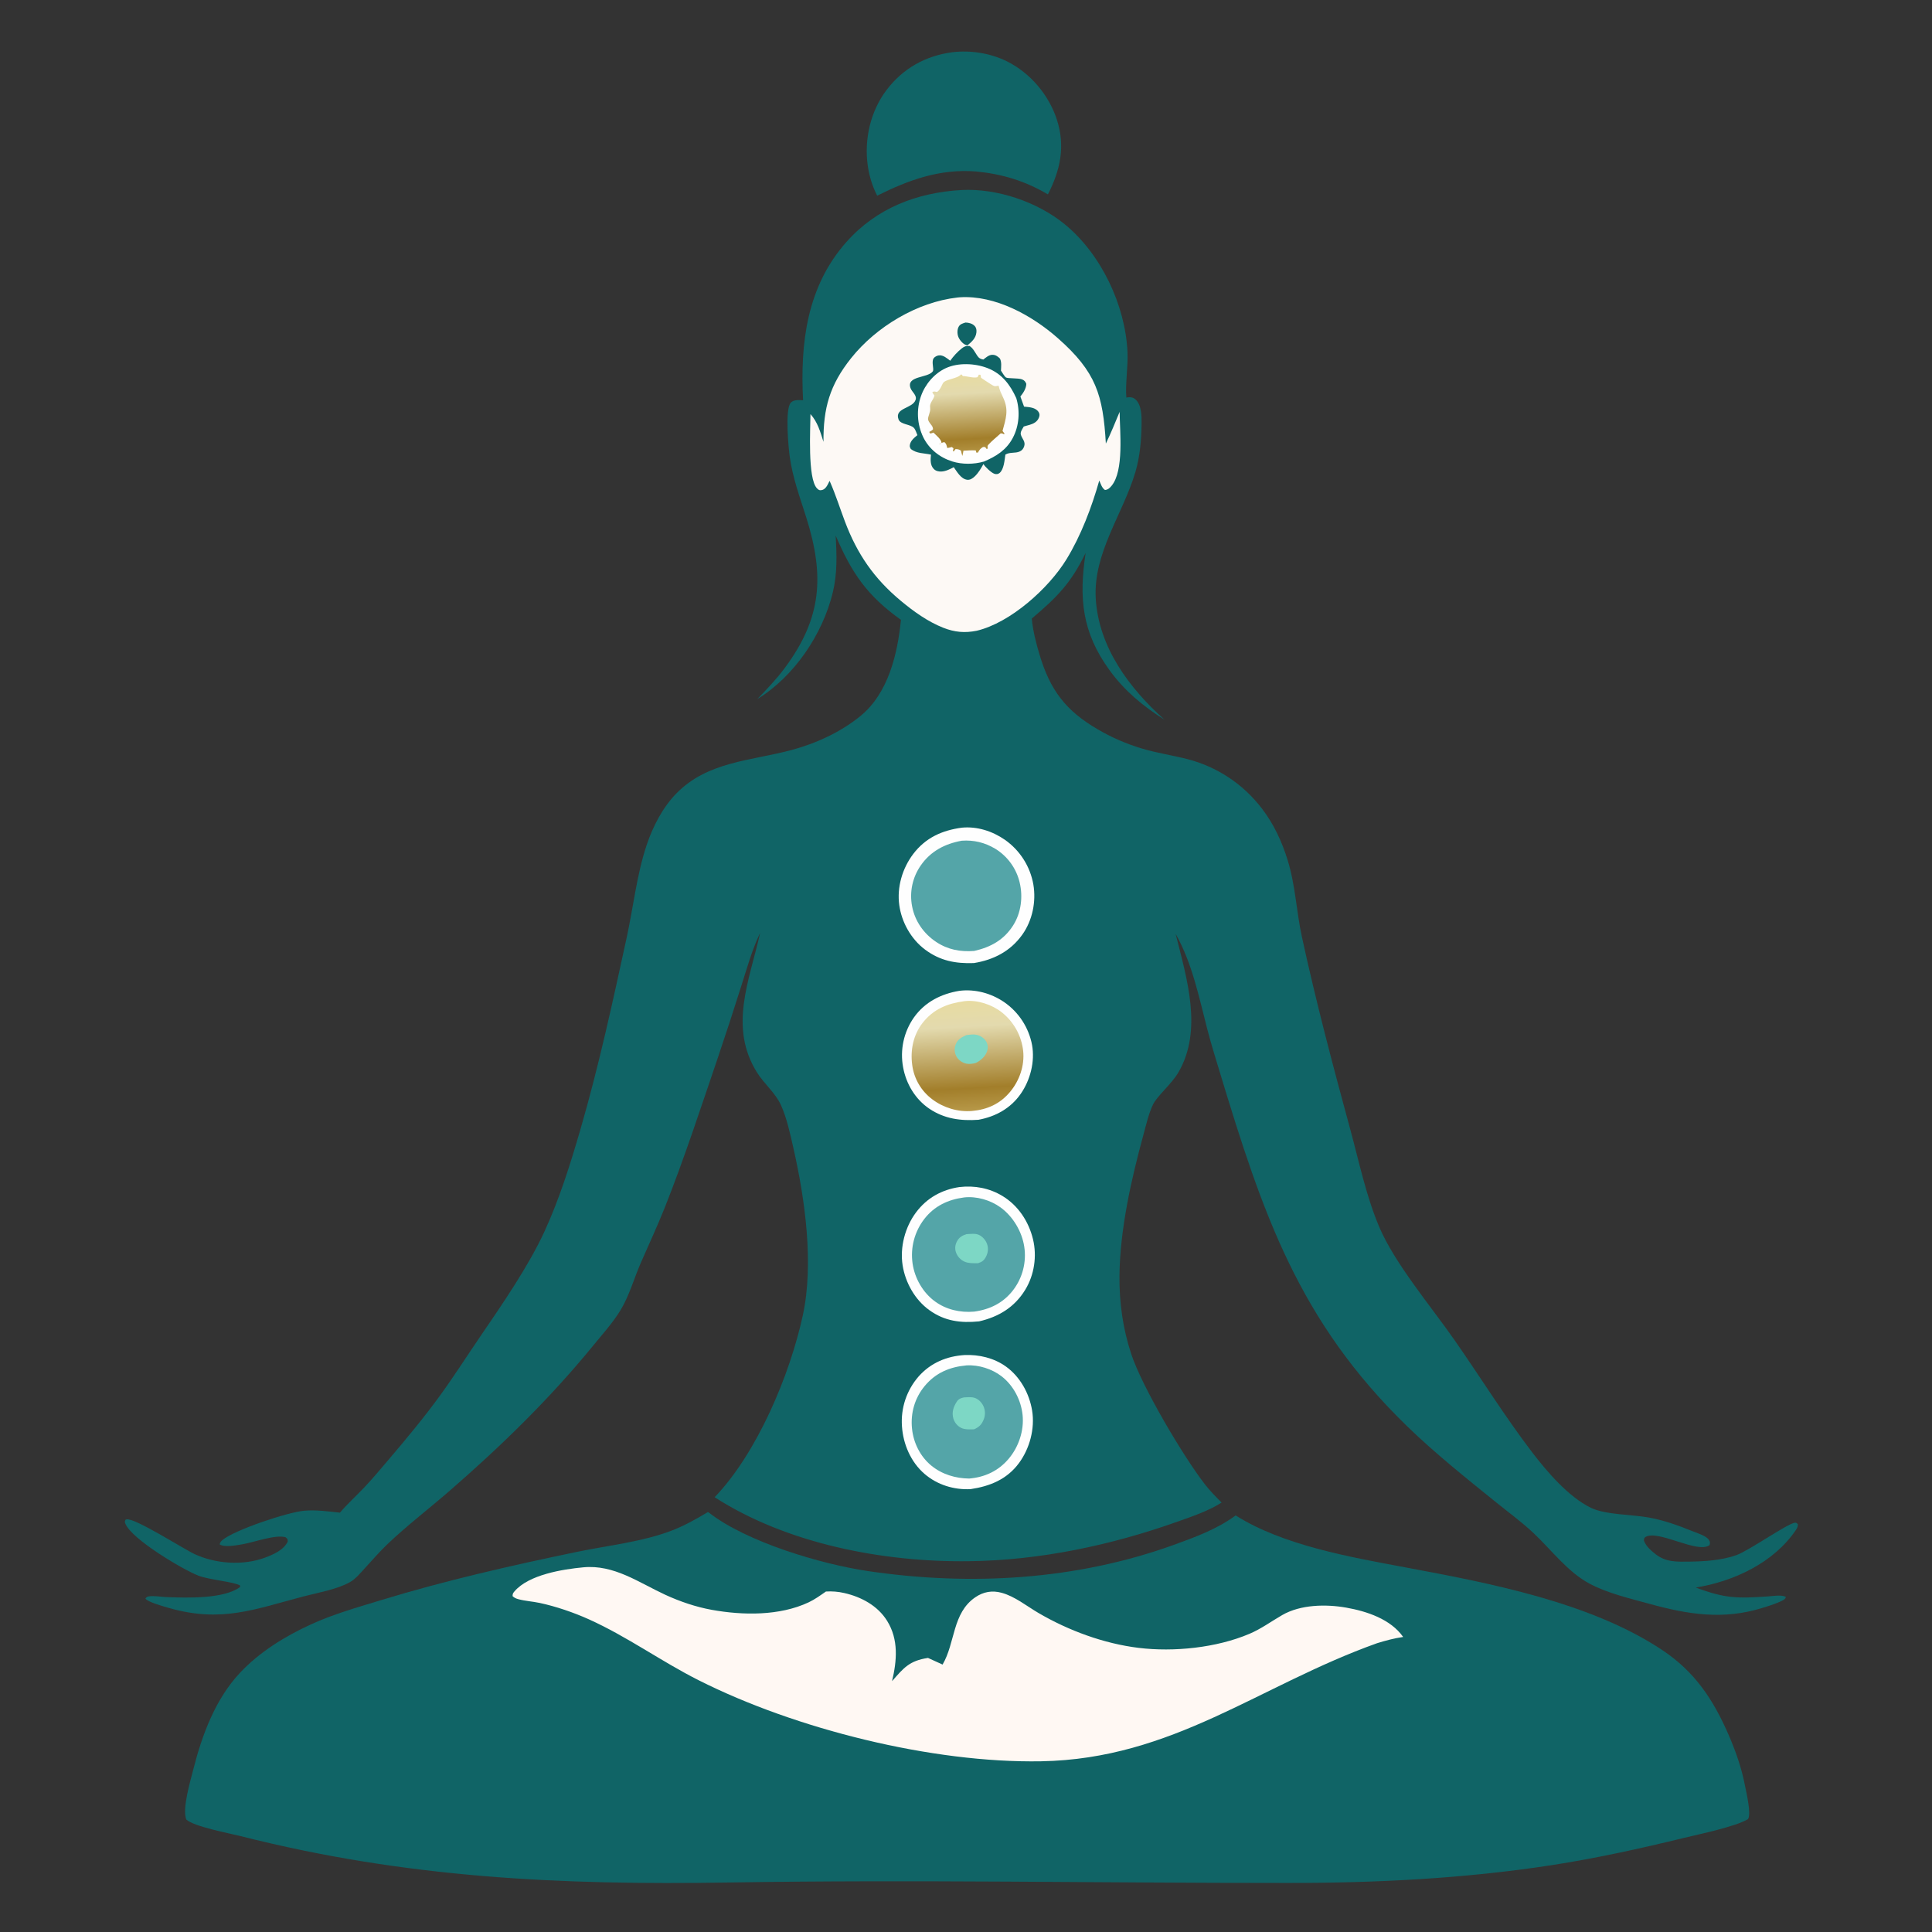
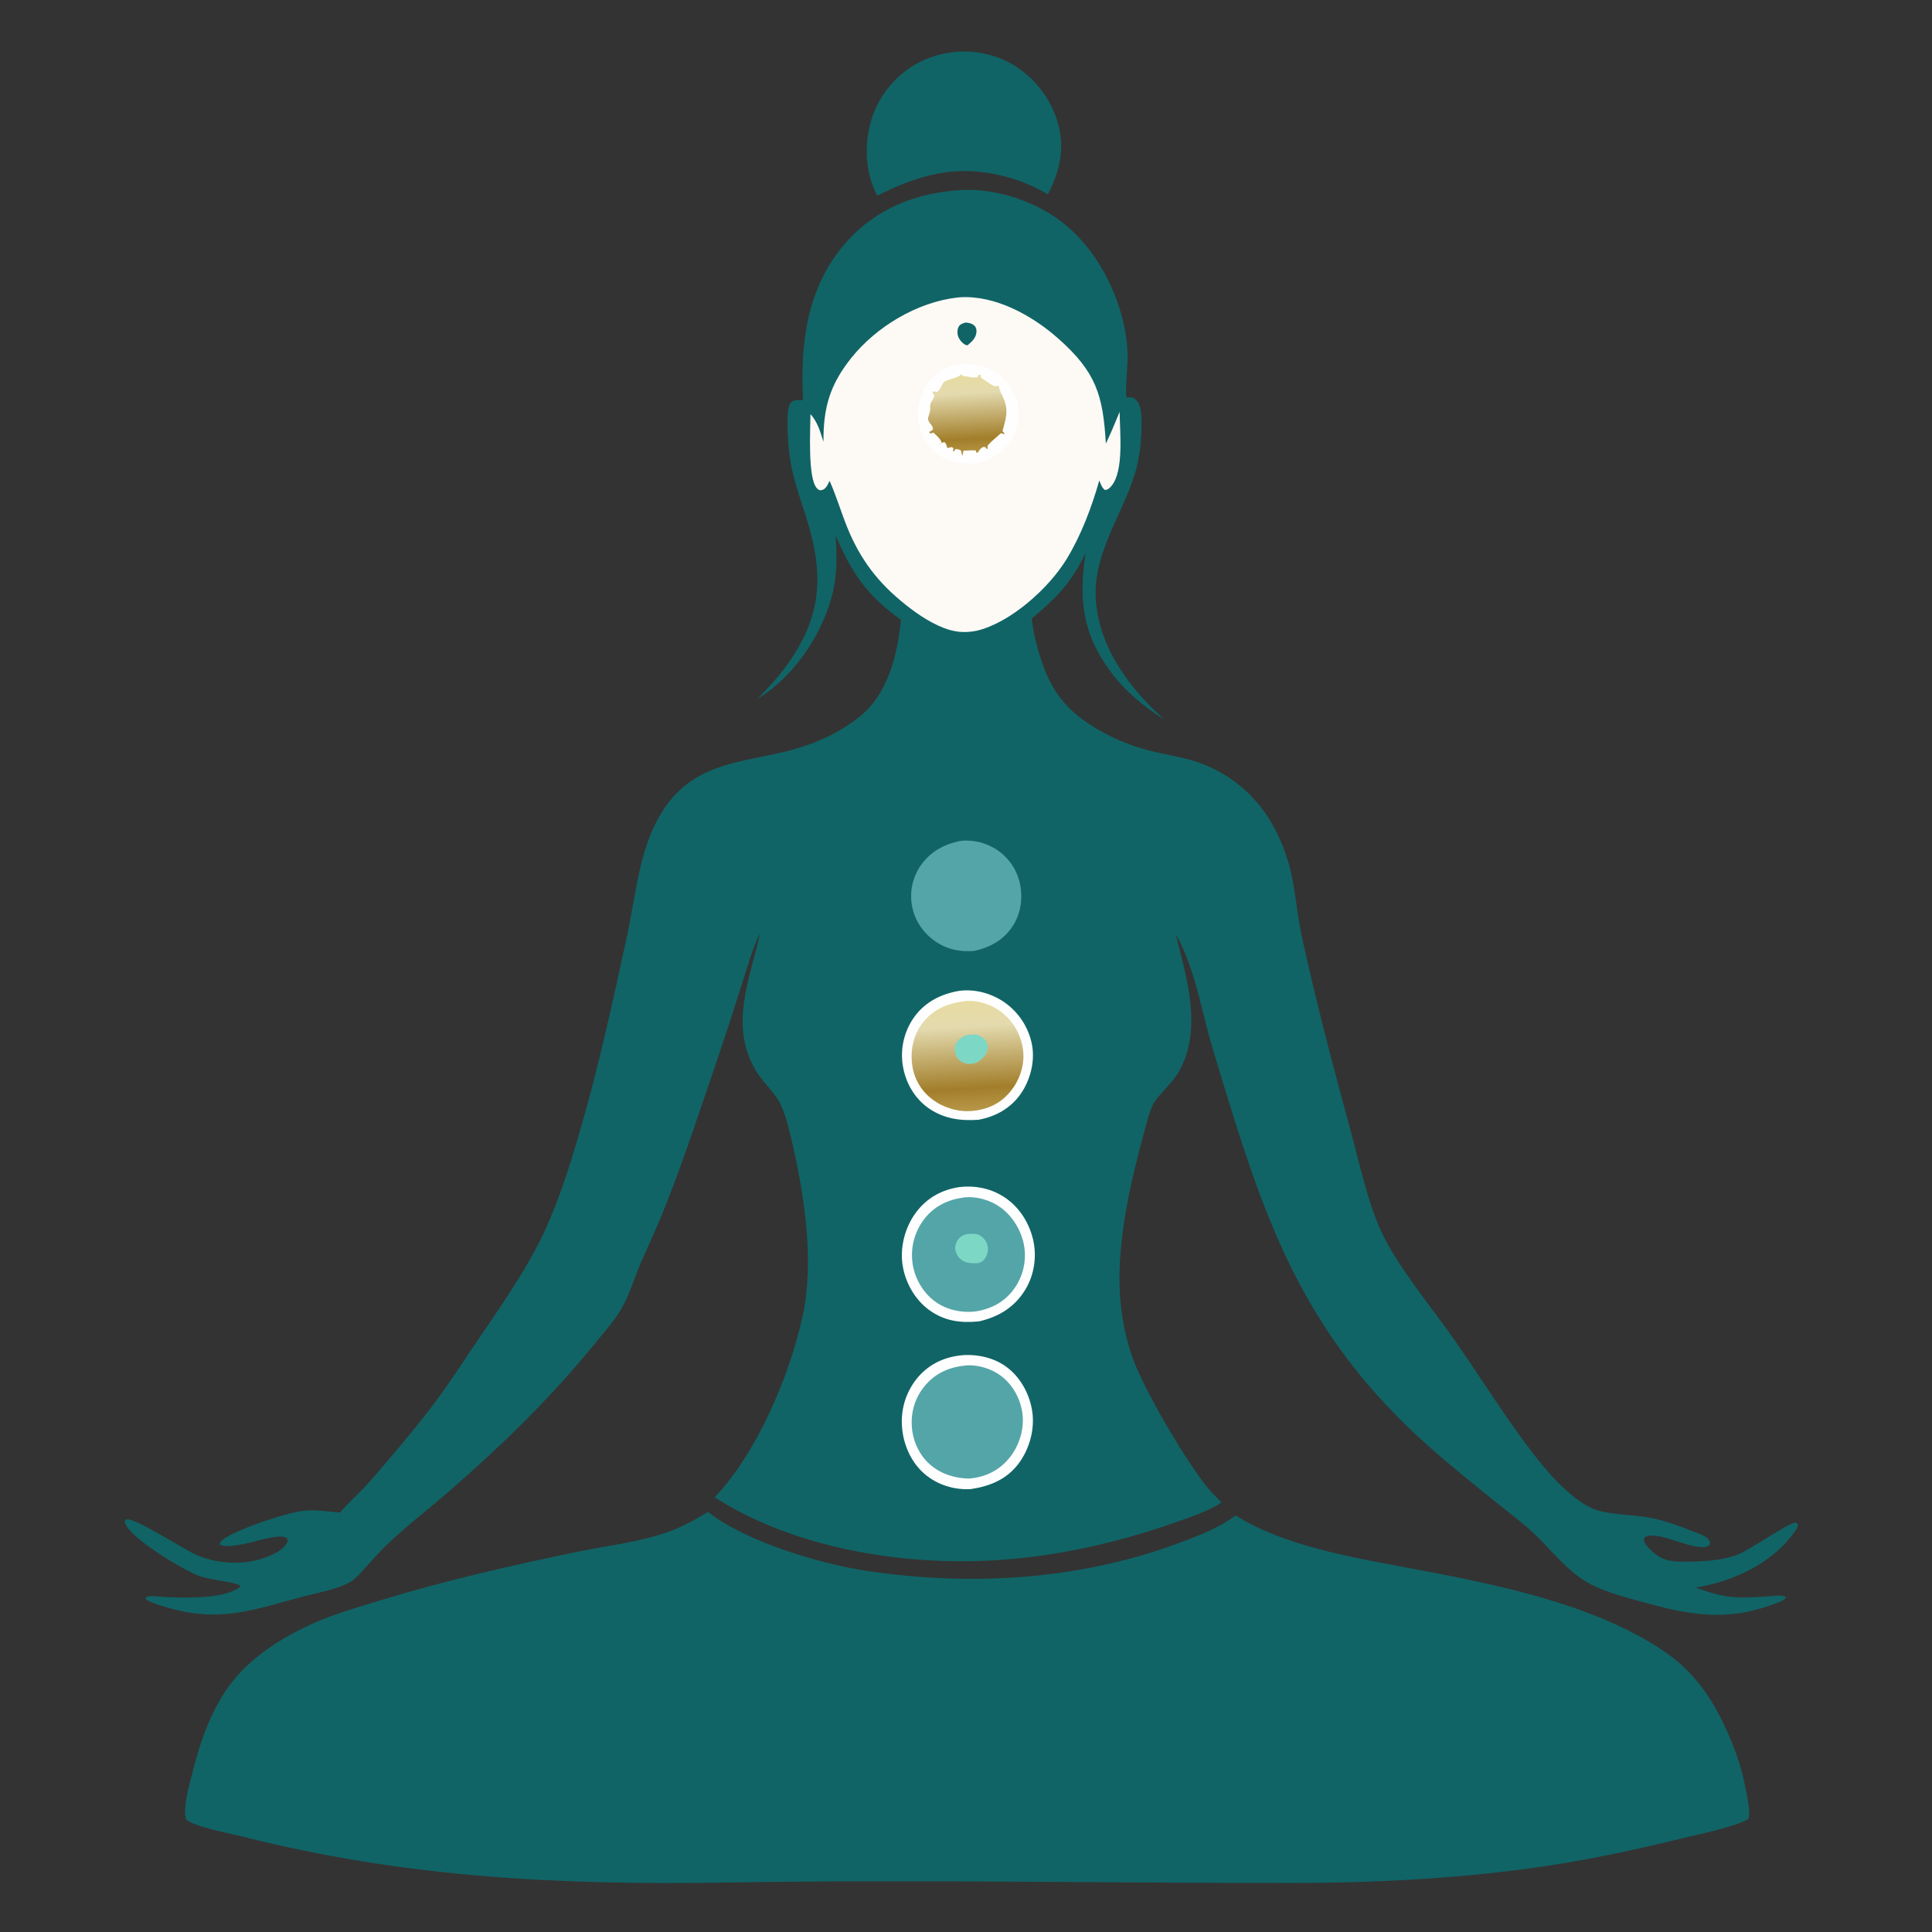
<svg xmlns="http://www.w3.org/2000/svg" width="1024" height="1024" viewBox="0 0 1024 1024" fill="none">
  <rect x="0" y="0" width="1024" height="1024" fill="#333333" stroke="none" />
  <path d="M504.782 27.679C514.501 26.506 525.111 28.207 533.874 32.602C546.138 38.752 555.931 50.357 560.155 63.389C564.755 77.581 562.017 90.085 555.411 103.032C543.26 95.873 531.31 92.245 517.312 90.875C498.099 89.396 481.777 95.316 464.908 103.712C464.277 102.461 463.699 101.187 463.172 99.888C462.646 98.59 462.174 97.272 461.757 95.935C461.339 94.598 460.977 93.246 460.671 91.879C460.364 90.512 460.115 89.135 459.922 87.748C457.991 73.802 461.342 58.988 469.891 47.703C478.576 36.238 490.61 29.545 504.782 27.679Z" fill="#106466" />
  <path d="M375.152 801.452C375.735 801.631 375.447 801.494 376.045 801.955C395.96 817.322 434.899 828.975 459.948 832.689C514.213 840.733 570.425 837.523 622.24 818.777C633.512 814.699 645.222 810.405 654.921 803.208C680.095 819.142 716.074 825.367 745.053 830.773C789.387 839.044 843.292 849.298 881.278 874.738C898.194 886.066 907.89 900.552 915.939 918.909C919.824 927.77 923.072 936.967 924.893 946.489C925.573 950.043 928.333 961.414 926.476 964.18C919.595 968.246 900.899 972.081 892.531 974.127C869.399 979.782 845.916 984.943 822.373 988.579C776.139 995.72 728.487 998.069 681.75 997.997C583.215 998.046 484.655 996.163 386.128 997.761C296.668 999.212 214.909 995.335 127.724 973.221C121.713 971.696 102.654 968.154 98.727 964.353C96.449 958.726 100.956 943.794 102.511 937.641C107.095 919.502 114.206 900.472 127.171 886.643C137.536 875.587 151.067 867.256 164.77 860.977C176.561 855.573 189.073 852.052 201.444 848.261C235.708 837.763 270.628 829.829 305.702 822.544C322.311 819.095 340.402 817.258 356.229 811.158C362.912 808.583 369.024 805.107 375.152 801.452Z" fill="#106466" />
-   <path d="M309.196 830.711C325.461 829.168 338.561 838.779 352.548 845.235C360.347 848.835 368.839 851.73 377.302 853.255C393.718 856.212 413.186 856.514 428.605 849.267C431.857 847.738 434.819 845.58 437.764 843.536C441.13 843.347 444.209 843.587 447.489 844.337C456.533 846.407 465.192 851.035 470.198 859.094C476.353 869.001 475.387 880.226 472.802 891.053C478.989 883.978 482.016 880.216 491.86 878.732L499.587 882.253C506.393 870.657 504.666 854.997 516.908 846.603C521.196 843.662 525.824 842.851 530.836 844.197C537.866 846.086 544.153 851.256 550.397 854.905C566.424 864.27 585.068 871.144 603.497 873.403C622.176 875.692 644.797 873.364 662.2 865.973C668.509 863.294 673.736 859.398 679.605 856.016C689.312 850.424 702.718 850.169 713.488 852.07C724.445 854.004 737.047 858.162 743.711 867.621C738.974 868.3 734.455 869.527 729.888 870.928C667.172 893.339 621.682 932.288 551.812 933.52C494.024 934.54 421.731 916.483 370.266 890.544C350.474 880.569 332.302 867.355 312.087 858.261C304.101 854.668 294.679 851.434 286.07 849.595C282.323 848.795 278.405 848.593 274.707 847.594C273.496 847.267 272.589 846.865 271.674 845.98C271.726 844.804 271.797 844.511 272.594 843.566C280.177 834.565 298.311 831.737 309.196 830.711Z" fill="#FFF8F3" />
  <path d="M509.547 100.711C528.342 99.722 549.795 106.952 564.324 118.851C583.643 134.673 596.39 161.659 597.599 186.468C597.975 194.2 596.34 203.976 596.998 210.741C597.244 210.694 597.487 210.634 597.736 210.599C599.275 210.386 600.609 210.645 601.806 211.691C605.08 214.552 605.109 220.633 605.057 224.66C604.95 233.109 604.214 241.92 601.827 250.044C595.257 272.398 579.332 293.035 580.774 317.275C582.31 343.097 598.585 364.825 617.215 381.459C605.897 374.337 596.131 366.264 588.193 355.386C573.425 335.149 571.781 316.955 575.411 293.062C567.634 309.084 560.333 316.454 546.865 327.859C547.457 334.297 549.101 340.687 550.944 346.871C556.558 365.714 564.79 376.636 581.764 386.519C585.439 388.68 589.231 390.613 593.14 392.316C597.049 394.019 601.047 395.48 605.132 396.7C613.034 399.086 621.142 400.27 629.124 402.284C630.107 402.533 631.083 402.802 632.054 403.092C633.025 403.383 633.99 403.693 634.948 404.024C635.906 404.355 636.856 404.705 637.799 405.076C638.742 405.447 639.677 405.837 640.604 406.247C641.531 406.658 642.448 407.087 643.357 407.536C644.266 407.985 645.164 408.453 646.053 408.94C646.942 409.427 647.821 409.932 648.688 410.455C649.555 410.979 650.412 411.521 651.257 412.081C652.102 412.641 652.934 413.218 653.754 413.813C654.575 414.408 655.382 415.02 656.177 415.649C656.972 416.278 657.753 416.924 658.52 417.586C659.287 418.247 660.04 418.925 660.779 419.619C661.518 420.312 662.242 421.021 662.951 421.746C663.66 422.47 664.353 423.209 665.031 423.962C665.709 424.715 666.371 425.483 667.016 426.264C667.661 427.045 668.29 427.84 668.902 428.648C675.15 436.748 679.496 446.206 682.498 455.946C686.631 469.352 687.089 483.004 690.042 496.589C697.541 531.096 706.484 564.867 715.752 598.922C720.386 615.952 724.114 634.016 731.012 650.277C739.213 669.61 758.355 692.276 770.763 710.039C784.58 729.819 797.286 750.345 811.928 769.558C819.862 779.969 831.356 793.405 843.251 799.186C850.866 802.887 864.981 802.698 873.865 804.311C882.177 805.819 889.582 808.55 897.387 811.688C899.721 812.626 904.337 814.007 905.749 816.176C906.499 817.326 906.367 817.65 906.125 818.913C899.881 823.788 878.85 810.523 872.088 814.664C871.328 815.13 871.455 815.594 871.276 816.396C872.166 819.326 875.052 821.813 877.409 823.68C882.993 828.105 888.847 827.765 895.649 827.688C903.518 827.598 912.73 826.956 920.189 824.305C927.23 821.802 947.735 807.213 951.468 807.064C952.214 807.034 952.384 807.4 952.91 807.844C952.925 809.154 952.621 809.794 951.887 810.883C940.132 828.324 918.923 838.177 898.805 841.426C914.354 847.275 920.884 847.229 937.1 846.128C939.638 845.956 944.362 845.103 946.568 846.437C946.156 847.544 945.677 847.815 944.658 848.338C941.274 850.076 937.46 851.183 933.841 852.302C913.323 858.65 894.681 855.707 874.44 850.114C863.91 847.204 852.175 844.535 842.503 839.373C830.823 833.139 822.3 821.478 812.753 812.514C806.628 806.763 799.677 801.686 793.134 796.399C777.087 783.434 760.608 770.311 745.803 755.942C688.224 700.062 669.142 642.93 646.582 568.484C644.273 560.865 641.892 553.248 639.897 545.54C635.466 528.425 631.894 510.508 623.107 494.985C628.976 518.441 637.691 545.975 624.533 568.466C621.019 574.472 613.216 580.997 611.09 585.468C608.776 590.335 607.473 596.2 606.05 601.407C599.593 625.028 593.507 651.988 593.341 676.504C593.245 690.596 595.14 704.089 599.527 717.5C605.26 735.023 627.153 771.886 638.628 786.731C641.301 790.189 644.402 793.28 647.471 796.382C640.59 800.833 631.775 803.772 624.046 806.525C588.829 819.067 550.886 827.062 513.426 827.474C468.242 828.053 417.225 818.318 378.776 793.559C401.279 770.16 418.68 728.737 425.523 697.101C431.458 669.666 426.675 635.591 420.52 608.489C418.834 601.067 417.072 592.752 413.945 585.789C411.049 579.34 405.105 574.575 401.325 568.586C386.038 544.36 397.257 519.635 402.898 494.443C398.684 503.123 396.022 512.813 393.092 521.982C388.989 535.007 384.749 547.987 380.372 560.922C371.361 587.331 362.673 614.032 352.373 639.967C348.437 649.876 343.899 659.557 339.638 669.329C336.079 677.492 333.571 686.699 328.965 694.295C324.867 701.055 319.282 707.218 314.283 713.333C291.349 741.389 265.42 766.645 238.076 790.364C227.324 799.69 215.874 808.459 205.553 818.243C201.236 822.335 197.305 826.939 193.264 831.308C190.883 833.883 188.376 837.013 185.255 838.698C178.094 842.563 168.628 844.104 160.743 846.18C134.678 853.041 117.268 860.151 89.636 852.284C87.251 851.605 78.057 849.057 77.085 847.296C77.688 846.482 77.811 846.288 78.882 846.119C81.734 845.668 85.482 846.411 88.439 846.509C99.136 846.867 118.433 847.587 127.231 841.177L127.279 840.363C123.815 838.297 110.993 837.421 105.016 835.078C96.837 831.872 69.694 815.758 66.471 807.589C66.072 806.577 66.073 806.538 66.505 805.5C66.679 805.435 66.845 805.348 67.025 805.304C71.282 804.275 97.008 820.841 103.144 823.704C114.252 828.888 128.763 829.881 140.323 825.631C144.772 823.995 150.462 821.518 152.521 817.007C152.417 815.59 152.418 815.699 151.347 814.753C145.669 813.255 134.602 817.489 128.386 818.518C125.446 819.005 118.85 820.306 116.385 818.525C116.78 817.377 116.967 817.025 117.936 816.226C124.445 810.855 152.31 801.539 161.169 800.724C167.471 800.145 173.907 801.083 180.172 801.733C184.182 797.047 188.782 792.889 193.027 788.418C197.58 783.622 201.832 778.495 206.119 773.46C215.45 762.503 224.723 751.344 233.193 739.7C240.645 729.454 247.436 718.763 254.585 708.311C265.978 691.654 280.221 670.944 288.594 652.694C296.603 635.236 302.371 616.762 307.715 598.34C317.453 564.77 324.764 530.946 332.183 496.826C335.679 480.746 337.5 463.562 342.71 447.973C345.998 438.134 351.172 428.022 358.478 420.549C375.075 403.573 397.975 403.283 419.403 397.556C432.459 394.067 445.523 388.087 456.038 379.513C470.816 367.463 475.732 346.637 477.525 328.525C459.521 315.675 451.459 303.755 442.914 283.851C443.511 294.113 443.843 303.942 441.395 314.037C436.034 336.141 420.946 358.591 401.379 370.527C406.493 365.271 411.592 359.905 415.97 354.015C435.741 327.417 437.002 304.975 427.339 274.282C423.948 263.511 420.171 253.397 418.585 242.105C417.938 237.495 415.92 216.773 419.172 213.393C420.814 211.687 423.486 212.09 425.642 212.131C424.089 181.726 427.639 151.843 448.715 128.153C464.624 110.27 486.026 102.081 509.547 100.711Z" fill="#106466" />
  <path d="M508.455 525.164C516.738 524.105 525.259 526.411 532.139 531.078C532.62 531.408 533.092 531.749 533.556 532.102C534.02 532.455 534.475 532.818 534.921 533.193C535.367 533.568 535.804 533.955 536.231 534.351C536.658 534.748 537.076 535.154 537.483 535.571C537.89 535.988 538.287 536.415 538.674 536.851C539.06 537.288 539.435 537.733 539.8 538.188C540.165 538.643 540.518 539.106 540.859 539.578C541.201 540.051 541.531 540.531 541.849 541.019C542.168 541.508 542.474 542.004 542.768 542.507C543.061 543.011 543.343 543.52 543.612 544.037C543.881 544.554 544.137 545.078 544.38 545.608C544.623 546.137 544.853 546.673 545.07 547.214C545.287 547.755 545.491 548.301 545.681 548.852C545.872 549.403 546.048 549.958 546.211 550.517C546.374 551.077 546.524 551.64 546.659 552.207C546.794 552.774 546.916 553.344 547.023 553.917C548.596 562.727 546.071 572.486 540.99 579.78C535.651 587.444 527.689 591.83 518.625 593.502C509.246 594.183 500.488 593.002 492.545 587.628C485.098 582.591 480.262 574.46 478.664 565.674C478.557 565.104 478.465 564.532 478.387 563.957C478.309 563.382 478.245 562.806 478.196 562.228C478.147 561.65 478.112 561.072 478.092 560.492C478.071 559.912 478.065 559.332 478.074 558.752C478.083 558.173 478.106 557.593 478.144 557.014C478.181 556.435 478.233 555.858 478.3 555.282C478.367 554.706 478.448 554.132 478.543 553.56C478.638 552.988 478.748 552.419 478.871 551.852C478.995 551.285 479.133 550.722 479.285 550.162C479.437 549.603 479.603 549.047 479.782 548.495C479.962 547.944 480.155 547.398 480.362 546.856C480.569 546.314 480.79 545.778 481.024 545.247C481.257 544.717 481.504 544.192 481.764 543.673C482.025 543.154 482.298 542.643 482.583 542.138C482.869 541.634 483.167 541.136 483.477 540.646C483.788 540.157 484.11 539.675 484.445 539.201C490.234 531.088 498.788 526.765 508.455 525.164Z" fill="#FEFEFE" />
  <path d="M510.906 530.682C511.073 530.656 511.24 530.623 511.408 530.605C518.083 529.888 525.803 532.461 530.984 536.565C531.376 536.876 531.76 537.196 532.137 537.525C532.514 537.854 532.882 538.193 533.241 538.54C533.601 538.888 533.952 539.244 534.294 539.609C534.636 539.974 534.969 540.348 535.292 540.729C535.615 541.11 535.929 541.5 536.234 541.897C536.538 542.294 536.832 542.698 537.117 543.109C537.401 543.521 537.675 543.94 537.938 544.365C538.201 544.79 538.454 545.221 538.697 545.659C538.939 546.096 539.17 546.54 539.39 546.989C539.611 547.438 539.82 547.893 540.017 548.352C540.215 548.811 540.401 549.275 540.576 549.744C540.751 550.213 540.914 550.685 541.065 551.162C541.216 551.639 541.356 552.119 541.484 552.603C541.611 553.086 541.727 553.573 541.83 554.062C541.933 554.551 542.025 555.043 542.104 555.537C542.183 556.031 542.25 556.527 542.305 557.024C543.099 564.791 540.363 572.669 535.422 578.643C530.086 585.094 523.263 588.125 515.123 588.849C507.732 589.465 500.082 587.139 494.175 582.697C493.812 582.427 493.455 582.148 493.106 581.86C492.757 581.572 492.415 581.276 492.081 580.971C491.746 580.666 491.42 580.352 491.102 580.031C490.783 579.709 490.473 579.38 490.171 579.043C489.869 578.706 489.575 578.361 489.29 578.009C489.005 577.658 488.73 577.299 488.463 576.933C488.196 576.568 487.939 576.196 487.691 575.817C487.443 575.438 487.205 575.054 486.976 574.663C486.747 574.272 486.529 573.876 486.32 573.475C486.111 573.073 485.913 572.666 485.724 572.255C485.536 571.844 485.358 571.428 485.19 571.007C485.023 570.586 484.866 570.162 484.72 569.734C484.574 569.305 484.439 568.873 484.314 568.438C484.189 568.003 484.076 567.565 483.974 567.124C483.871 566.683 483.78 566.24 483.7 565.795C483.62 565.349 483.551 564.902 483.493 564.453C482.421 556.536 484.065 548.419 489.072 542.062C494.722 534.888 502.089 531.868 510.906 530.682Z" fill="url(#paint0_linear_79_191)" />
  <path d="M512.093 548.661C513.796 548.423 515.787 548.104 517.485 548.449C519.556 548.87 521.616 550.177 522.698 552.017C523.583 553.523 523.75 555.457 523.204 557.11C522.277 559.916 519.793 562.135 517.198 563.377C515.603 563.806 513.731 564.102 512.099 563.73C510.019 563.255 508.079 561.913 506.999 560.062C506.867 559.832 506.747 559.595 506.64 559.353C506.533 559.111 506.44 558.863 506.359 558.611C506.278 558.358 506.211 558.102 506.158 557.842C506.104 557.582 506.064 557.321 506.039 557.057C506.014 556.793 506.002 556.528 506.004 556.263C506.007 555.998 506.023 555.734 506.054 555.471C506.085 555.207 506.129 554.946 506.187 554.688C506.246 554.429 506.318 554.174 506.403 553.923C507.369 551.002 509.462 549.914 512.093 548.661Z" fill="#7DD7C5" />
  <path d="M511.24 718.202C518.906 717.878 526.771 719.742 533.075 724.225C540.662 729.621 545.589 738.582 547.055 747.685C548.593 757.237 545.754 767.822 540.002 775.561C533.64 784.12 524.666 787.753 514.409 789.273C505.595 789.712 496.788 787.01 490.049 781.22C482.785 774.979 478.687 765.476 478.064 756.013C478.019 755.417 477.99 754.82 477.975 754.224C477.96 753.626 477.959 753.029 477.974 752.432C477.989 751.834 478.019 751.238 478.063 750.642C478.107 750.046 478.166 749.452 478.24 748.859C478.314 748.266 478.402 747.675 478.505 747.087C478.608 746.499 478.726 745.913 478.858 745.331C478.99 744.748 479.137 744.169 479.298 743.594C479.459 743.018 479.634 742.447 479.823 741.88C480.012 741.313 480.215 740.751 480.432 740.195C480.649 739.639 480.879 739.088 481.124 738.543C481.368 737.997 481.626 737.458 481.897 736.926C482.168 736.394 482.452 735.868 482.749 735.35C483.046 734.832 483.356 734.321 483.678 733.818C484.001 733.315 484.335 732.821 484.682 732.335C485.029 731.848 485.388 731.37 485.759 730.902C486.13 730.433 486.512 729.974 486.905 729.525C493.334 722.317 501.723 718.813 511.24 718.202Z" fill="#FEFEFE" />
  <path d="M512.272 723.687C518.72 723.288 525.87 725.58 530.922 729.511C537.193 734.391 541.195 742.148 541.997 750.007C542.839 758.264 539.901 766.978 534.542 773.269C529.089 779.67 521.969 782.966 513.673 783.664C506.427 783.583 499.235 781.432 493.584 776.776C487.694 771.922 484.158 764.737 483.382 757.199C482.537 748.994 484.824 740.99 490.105 734.618C495.922 727.599 503.376 724.491 512.272 723.687Z" fill="#54A5A8" />
-   <path d="M510.966 740.642C512.724 740.559 514.81 740.344 516.506 740.871C518.585 741.517 520.311 743.303 521.217 745.243C521.34 745.51 521.45 745.783 521.547 746.061C521.644 746.339 521.726 746.622 521.795 746.908C521.864 747.194 521.918 747.483 521.958 747.775C521.998 748.067 522.023 748.36 522.034 748.654C522.045 748.948 522.041 749.243 522.023 749.537C522.004 749.831 521.971 750.123 521.924 750.414C521.877 750.704 521.816 750.992 521.74 751.277C521.664 751.561 521.574 751.841 521.471 752.117C520.403 754.957 519.015 756.356 516.272 757.568C514.084 757.624 511.372 757.784 509.368 756.774C507.394 755.779 505.866 753.869 505.272 751.75C504.394 748.616 505.32 745.752 507.002 743.085C508.079 741.375 509.119 741.087 510.966 740.642Z" fill="#7DD7C5" />
  <path d="M508.484 629.169C516.516 628.235 524.383 629.699 531.324 633.894C539.665 638.935 545.236 647.419 547.51 656.817C549.681 665.788 548.205 675.766 543.375 683.644C537.7 692.902 529.333 697.942 518.949 700.354C509.202 701.33 500.674 700.255 492.527 694.375C484.95 688.906 479.867 679.854 478.415 670.686C476.885 661.027 479.69 650.387 485.529 642.578C491.234 634.949 499.133 630.565 508.484 629.169Z" fill="#FEFEFE" />
  <path d="M510.977 634.669C517.599 633.921 524.922 636.055 530.267 639.924C536.862 644.696 541.646 652.696 542.871 660.736C542.948 661.238 543.013 661.741 543.064 662.247C543.116 662.752 543.155 663.258 543.182 663.766C543.209 664.272 543.222 664.78 543.223 665.288C543.224 665.796 543.213 666.303 543.188 666.811C543.163 667.318 543.126 667.824 543.077 668.33C543.027 668.835 542.964 669.339 542.889 669.842C542.814 670.344 542.726 670.844 542.626 671.342C542.525 671.84 542.413 672.335 542.288 672.827C542.163 673.319 542.025 673.808 541.876 674.294C541.726 674.779 541.564 675.26 541.39 675.738C541.217 676.214 541.031 676.687 540.833 677.155C540.636 677.623 540.427 678.085 540.206 678.543C539.985 679.001 539.753 679.452 539.51 679.898C539.267 680.344 539.012 680.783 538.747 681.217C538.482 681.649 538.205 682.075 537.918 682.495C537.631 682.914 537.334 683.326 537.027 683.73C531.825 690.55 524.717 694.055 516.297 695.186C508.952 695.811 501.6 694.176 495.58 689.801C489.159 685.137 484.814 677.506 483.683 669.678C483.608 669.161 483.547 668.643 483.499 668.124C483.45 667.604 483.415 667.083 483.392 666.562C483.369 666.04 483.36 665.519 483.364 664.998C483.367 664.476 483.384 663.954 483.414 663.433C483.444 662.912 483.487 662.392 483.542 661.874C483.598 661.354 483.667 660.837 483.748 660.322C483.83 659.806 483.925 659.293 484.032 658.783C484.139 658.272 484.259 657.764 484.392 657.26C484.525 656.755 484.67 656.254 484.828 655.757C484.986 655.259 485.156 654.766 485.339 654.278C485.522 653.788 485.716 653.304 485.923 652.826C486.13 652.346 486.348 651.873 486.579 651.405C486.809 650.936 487.051 650.474 487.305 650.018C487.558 649.562 487.823 649.112 488.099 648.67C488.376 648.227 488.663 647.791 488.961 647.363C489.258 646.934 489.567 646.513 489.886 646.101C495.225 639.197 502.487 635.793 510.977 634.669Z" fill="#54A5A8" />
  <path d="M512.242 654.135C514.401 654.017 516.918 653.614 518.926 654.549C520.838 655.441 522.505 657.417 523.182 659.398C523.957 661.669 523.691 664.014 522.58 666.12C521.532 668.109 520.488 668.865 518.36 669.529C516.073 669.555 513.195 669.635 511.086 668.646C510.829 668.525 510.58 668.391 510.337 668.245C510.094 668.098 509.858 667.94 509.631 667.771C509.404 667.602 509.185 667.421 508.976 667.229C508.767 667.038 508.567 666.836 508.378 666.625C508.189 666.414 508.01 666.195 507.842 665.965C507.675 665.737 507.519 665.5 507.375 665.255C507.232 665.01 507.1 664.759 506.981 664.502C506.862 664.244 506.757 663.981 506.664 663.713C506.02 661.796 506.235 659.847 507.155 658.059C508.296 655.843 509.932 654.861 512.242 654.135Z" fill="#7DD7C5" />
-   <path d="M509.815 438.68C517.901 437.915 525.954 440.497 532.584 445.084C533.077 445.428 533.56 445.784 534.035 446.152C534.51 446.52 534.976 446.9 535.432 447.291C535.889 447.682 536.335 448.083 536.772 448.496C537.209 448.909 537.635 449.332 538.05 449.766C538.466 450.2 538.871 450.644 539.265 451.097C539.659 451.551 540.042 452.014 540.413 452.486C540.784 452.959 541.144 453.44 541.492 453.93C541.839 454.42 542.175 454.918 542.498 455.425C542.821 455.932 543.132 456.446 543.43 456.968C543.727 457.489 544.012 458.018 544.284 458.554C544.556 459.09 544.815 459.632 545.06 460.181C545.305 460.73 545.537 461.284 545.755 461.843C545.973 462.403 546.177 462.968 546.368 463.538C546.558 464.108 546.734 464.682 546.896 465.261C547.059 465.84 547.207 466.422 547.34 467.008C547.473 467.593 547.592 468.182 547.697 468.774C549.248 477.877 547.219 487.849 541.84 495.389C535.566 504.184 526.634 508.761 516.171 510.448C506.456 510.805 498.235 509.242 490.282 503.289C482.902 497.766 477.899 488.853 476.636 479.747C475.313 470.217 478.271 460.206 484.055 452.591C490.571 444.014 499.353 440.075 509.815 438.68Z" fill="#FEFEFE" />
  <path d="M509.774 445.591C516.156 445.154 521.962 446.536 527.463 449.828C527.866 450.074 528.264 450.33 528.655 450.596C529.046 450.862 529.43 451.138 529.807 451.422C530.184 451.708 530.555 452.002 530.918 452.304C531.281 452.608 531.636 452.92 531.983 453.24C532.33 453.562 532.67 453.891 533.001 454.228C533.332 454.566 533.654 454.911 533.968 455.264C534.282 455.618 534.587 455.979 534.883 456.347C535.18 456.716 535.467 457.092 535.744 457.475C536.021 457.858 536.289 458.247 536.548 458.643C536.806 459.039 537.054 459.441 537.293 459.849C537.531 460.258 537.759 460.672 537.977 461.091C538.195 461.511 538.402 461.936 538.599 462.365C538.796 462.795 538.983 463.23 539.158 463.669C539.333 464.108 539.498 464.551 539.651 464.998C539.804 465.446 539.947 465.896 540.078 466.35C540.209 466.805 540.329 467.262 540.438 467.722C542.269 475.348 541.223 483.802 536.998 490.466C532.099 498.193 525.051 502.06 516.3 504.022C508.988 504.573 502.422 503.358 496.245 499.285C489.623 494.919 484.903 488.201 483.427 480.356C483.337 479.893 483.259 479.428 483.192 478.96C483.125 478.492 483.071 478.023 483.028 477.553C482.985 477.083 482.953 476.612 482.933 476.14C482.914 475.668 482.906 475.196 482.909 474.724C482.913 474.252 482.929 473.781 482.956 473.309C482.983 472.838 483.022 472.368 483.073 471.898C483.124 471.429 483.187 470.961 483.261 470.494C483.335 470.028 483.421 469.564 483.518 469.102C483.615 468.64 483.724 468.181 483.845 467.724C483.965 467.268 484.097 466.814 484.24 466.364C484.383 465.914 484.537 465.468 484.702 465.025C484.867 464.583 485.043 464.145 485.23 463.711C485.417 463.278 485.614 462.849 485.823 462.425C486.032 462.002 486.251 461.584 486.48 461.171C486.709 460.758 486.948 460.351 487.198 459.95C487.447 459.55 487.707 459.155 487.976 458.767C493.254 451.125 500.829 447.209 509.774 445.591Z" fill="#54A5A8" />
  <path d="M515.994 461.789C517.272 461.715 518.227 461.388 519.291 462.264C522.59 464.982 524.304 470.089 524.315 474.244C524.321 476.772 523.597 479.167 521.673 480.887C518.918 483.35 515.737 482.82 512.319 482.716C511.308 482.395 510.202 482.077 509.31 481.482C506.992 479.936 504.584 476.905 504.02 474.146C503.53 471.752 504.013 469.332 505.423 467.329C507.809 463.938 512.07 462.517 515.994 461.789Z" fill="#54A5A8" />
  <path d="M507.387 157.697C507.835 157.649 508.283 157.596 508.733 157.567C527.522 156.363 547.075 167.222 560.738 179.289C580.94 197.131 584.626 209.313 586.127 235.11C588.792 229.611 591.079 223.939 593.43 218.301C593.515 228.778 595.815 249.493 589.133 257.513C588.13 258.717 587.248 259.537 585.675 259.711C584.041 258.669 583.399 256.396 582.645 254.676C578.612 268.889 572.955 283.884 565.223 296.493C555.783 311.888 535.57 330.064 517.673 334.312C511.351 335.582 505.963 335.09 500.008 332.746C491.786 329.51 484.311 324.131 477.554 318.525C463.279 306.68 454.327 293.669 447.799 276.329C445.192 269.405 442.933 262.257 439.97 255.482L439.699 254.872C439.155 255.938 438.619 257.19 437.892 258.14C437.117 259.152 436.249 259.771 434.947 259.837C434.118 259.878 433.645 259.445 433.068 258.876C427.928 253.806 429.559 226.705 429.56 219.464C433.446 223.849 434.713 228.736 436.457 234.167C436.334 216.258 439.786 204.045 451.12 189.816C464.37 173.181 486.15 160.113 507.387 157.697Z" fill="#FDF9F5" />
  <path d="M511.73 170.953C513.407 170.971 515.414 171.491 516.586 172.765C517.51 173.77 517.658 174.948 517.512 176.251C517.17 179.285 515.033 181.159 512.84 182.999C512.39 182.976 512.302 183.002 511.822 182.804C510.194 182.133 508.5 180.079 507.9 178.461C507.303 176.85 507.296 174.624 508.147 173.111C508.919 171.739 510.34 171.394 511.73 170.953Z" fill="#106466" />
-   <path d="M503.639 191.192C505.363 188.766 507.452 186.448 509.809 184.614C511.219 183.517 512.145 183.236 513.902 183.407C515.798 184.578 516.733 186.743 517.971 188.541C518.902 189.892 519.599 190.27 521.181 190.567C522.463 189.571 524.026 188.173 525.723 188.063C527.544 187.944 528.777 188.845 529.992 190.025C530.957 192.012 530.607 194.291 530.537 196.449C531.083 197.229 532.429 199.589 533.164 200.064C534.159 200.708 539.771 200.304 541.7 201.074C542.936 201.568 543.499 202.26 543.967 203.461C543.899 205.934 542.335 208.287 540.824 210.165L542.772 215.53C545.455 215.8 548.956 215.876 550.545 218.487C551.147 219.476 551.031 220.363 550.624 221.395C549.777 223.542 547.834 224.555 545.772 225.162C545.192 225.333 544.604 225.481 544.022 225.647L542.604 226.065L542.28 226.631C541.629 227.789 540.683 229.066 541.087 230.444C541.703 232.547 543.633 234.032 542.861 236.448C542.437 237.775 541.758 238.705 540.481 239.284C538.051 240.385 535.34 239.478 532.873 240.945C532.436 243.758 532.148 248.825 529.753 250.723C528.93 251.376 527.996 251.448 527.023 251.107C525.302 250.504 522.159 247.439 521.238 245.965C519.954 248.259 518.606 250.624 516.689 252.451C515.568 253.52 514.157 254.526 512.52 254.273C509.278 253.772 507.245 250.055 505.511 247.616C503.472 248.668 501.318 249.805 498.987 249.92C497.449 249.996 495.946 249.647 494.848 248.482C492.945 246.463 493.194 243.492 493.432 240.963C489.705 240.128 485.926 240.444 482.755 237.989C482.369 237.147 482.099 236.899 482.228 235.943C482.539 233.635 484.558 232.016 486.241 230.638C485.795 229.552 485.19 227.642 484.384 226.797C482.406 224.727 477.288 225.1 476.242 222.287C473.945 216.113 483.657 216.614 485.277 211.975C486.141 209.499 483.333 207.81 482.583 205.673C480.27 199.085 491.772 200.451 494.386 196.848C495.222 195.697 493.584 192.071 494.77 190.036C495.286 189.152 496.626 188.464 497.639 188.351C499.938 188.095 501.92 189.92 503.639 191.192Z" fill="#106466" />
  <path d="M521.479 244.635C516.191 246.167 509.975 246.219 504.73 244.576C498.1 242.498 492.433 238.041 489.352 231.749C489.149 231.328 488.956 230.903 488.774 230.474C488.592 230.044 488.421 229.61 488.26 229.172C488.099 228.733 487.95 228.291 487.811 227.846C487.672 227.4 487.544 226.951 487.427 226.499C487.31 226.047 487.205 225.593 487.111 225.136C487.016 224.679 486.933 224.219 486.861 223.758C486.79 223.297 486.729 222.834 486.68 222.37C486.631 221.906 486.594 221.441 486.568 220.974C486.542 220.508 486.527 220.042 486.524 219.575C486.521 219.108 486.53 218.642 486.55 218.175C486.57 217.709 486.601 217.244 486.644 216.779C486.687 216.314 486.742 215.85 486.807 215.388C486.873 214.926 486.95 214.466 487.039 214.007C487.127 213.549 487.227 213.093 487.338 212.64C487.449 212.187 487.571 211.736 487.704 211.289C487.837 210.841 487.981 210.397 488.136 209.957C490.336 203.653 495.223 197.922 501.336 195.114C507.852 192.122 516.742 192.522 523.38 195.09C531.014 198.042 535.393 203.857 538.653 211.034C540.723 217.891 540.201 225.675 536.814 232.075C533.404 238.52 527.974 241.905 521.479 244.635Z" fill="#FEFEFE" />
  <path d="M509.474 198.394C509.587 198.484 509.714 198.558 509.812 198.663C510.002 198.867 510.158 199.1 510.331 199.318C512.788 199.361 515.794 200.507 518.118 199.928L518.806 198.585L519.66 198.64L519.981 200.24C521.637 201.351 523.286 202.496 524.991 203.529C526.955 204.717 526.991 204.966 529.272 204.419C529.801 206.828 530.811 208.818 531.828 211.041C534.748 217.427 533.103 221.957 531.361 228.4L532.436 229.868L532.134 230.129C531.441 229.792 531.215 229.686 530.42 229.665C528.256 231.68 525.712 233.626 523.763 235.826C523.2 236.462 523.466 236.923 523.52 237.728L522.963 237.989L522.152 236.948L521.032 236.922C519.749 237.654 519.264 238.25 518.539 239.483C518.461 239.614 518.387 239.748 518.312 239.88L517.47 239.897L517.169 238.734C514.975 238.616 512.828 238.758 510.639 238.89C510.513 239.836 510.295 240.736 510.085 241.667C509.845 240.998 509.675 240.372 509.516 239.674L509.337 238.856C508.302 238.159 507.708 238.081 506.47 238.023L505.464 239.316L505.056 239.018L505.363 237.607L504.473 236.941C503.649 237.173 502.921 237.341 502.068 237.468C501.667 236.033 501.69 235.285 500.516 234.326C500.242 234.394 499.317 234.608 499.096 234.732C497.556 235.592 498.958 235.222 497.777 235.464L498.963 234.768C498.967 234.627 498.998 234.484 498.974 234.345C498.685 232.684 495.953 230.514 494.755 229.274C493.681 229.668 494.256 229.488 493.022 229.794L492.495 228.941C493.321 228.544 493.876 228.21 494.524 227.561C494.476 225.692 493.213 225.015 492.37 223.527C491.504 221.999 491.945 221.362 492.39 219.806C492.75 218.553 493.205 217.44 492.993 216.116C492.56 213.417 494.702 212.174 495.271 209.634C494.78 209.022 494.45 208.581 494.116 207.862C495.12 207.255 495.46 207.566 496.581 207.744C498.063 207.016 498.957 204.724 499.666 203.284C500.885 200.81 507.155 200.995 509.474 198.394Z" fill="url(#paint1_linear_79_191)" />
  <defs>
    <linearGradient id="paint0_linear_79_191" x1="515.957" y1="494.199" x2="526.74" y2="681.078" gradientUnits="userSpaceOnUse">
      <stop stop-color="#F3DF80" />
      <stop offset="0.265" stop-color="#E3DAAE" />
      <stop offset="0.44" stop-color="#A27E2A" />
      <stop offset="0.71" stop-color="#F9EBA8" />
      <stop offset="1" stop-color="#EEAD2F" />
    </linearGradient>
    <linearGradient id="paint1_linear_79_191" x1="514.856" y1="171.534" x2="523.279" y2="309.81" gradientUnits="userSpaceOnUse">
      <stop stop-color="#F3DF80" />
      <stop offset="0.265" stop-color="#E3DAAE" />
      <stop offset="0.44" stop-color="#A27E2A" />
      <stop offset="0.71" stop-color="#F9EBA8" />
      <stop offset="1" stop-color="#EEAD2F" />
    </linearGradient>
  </defs>
</svg>